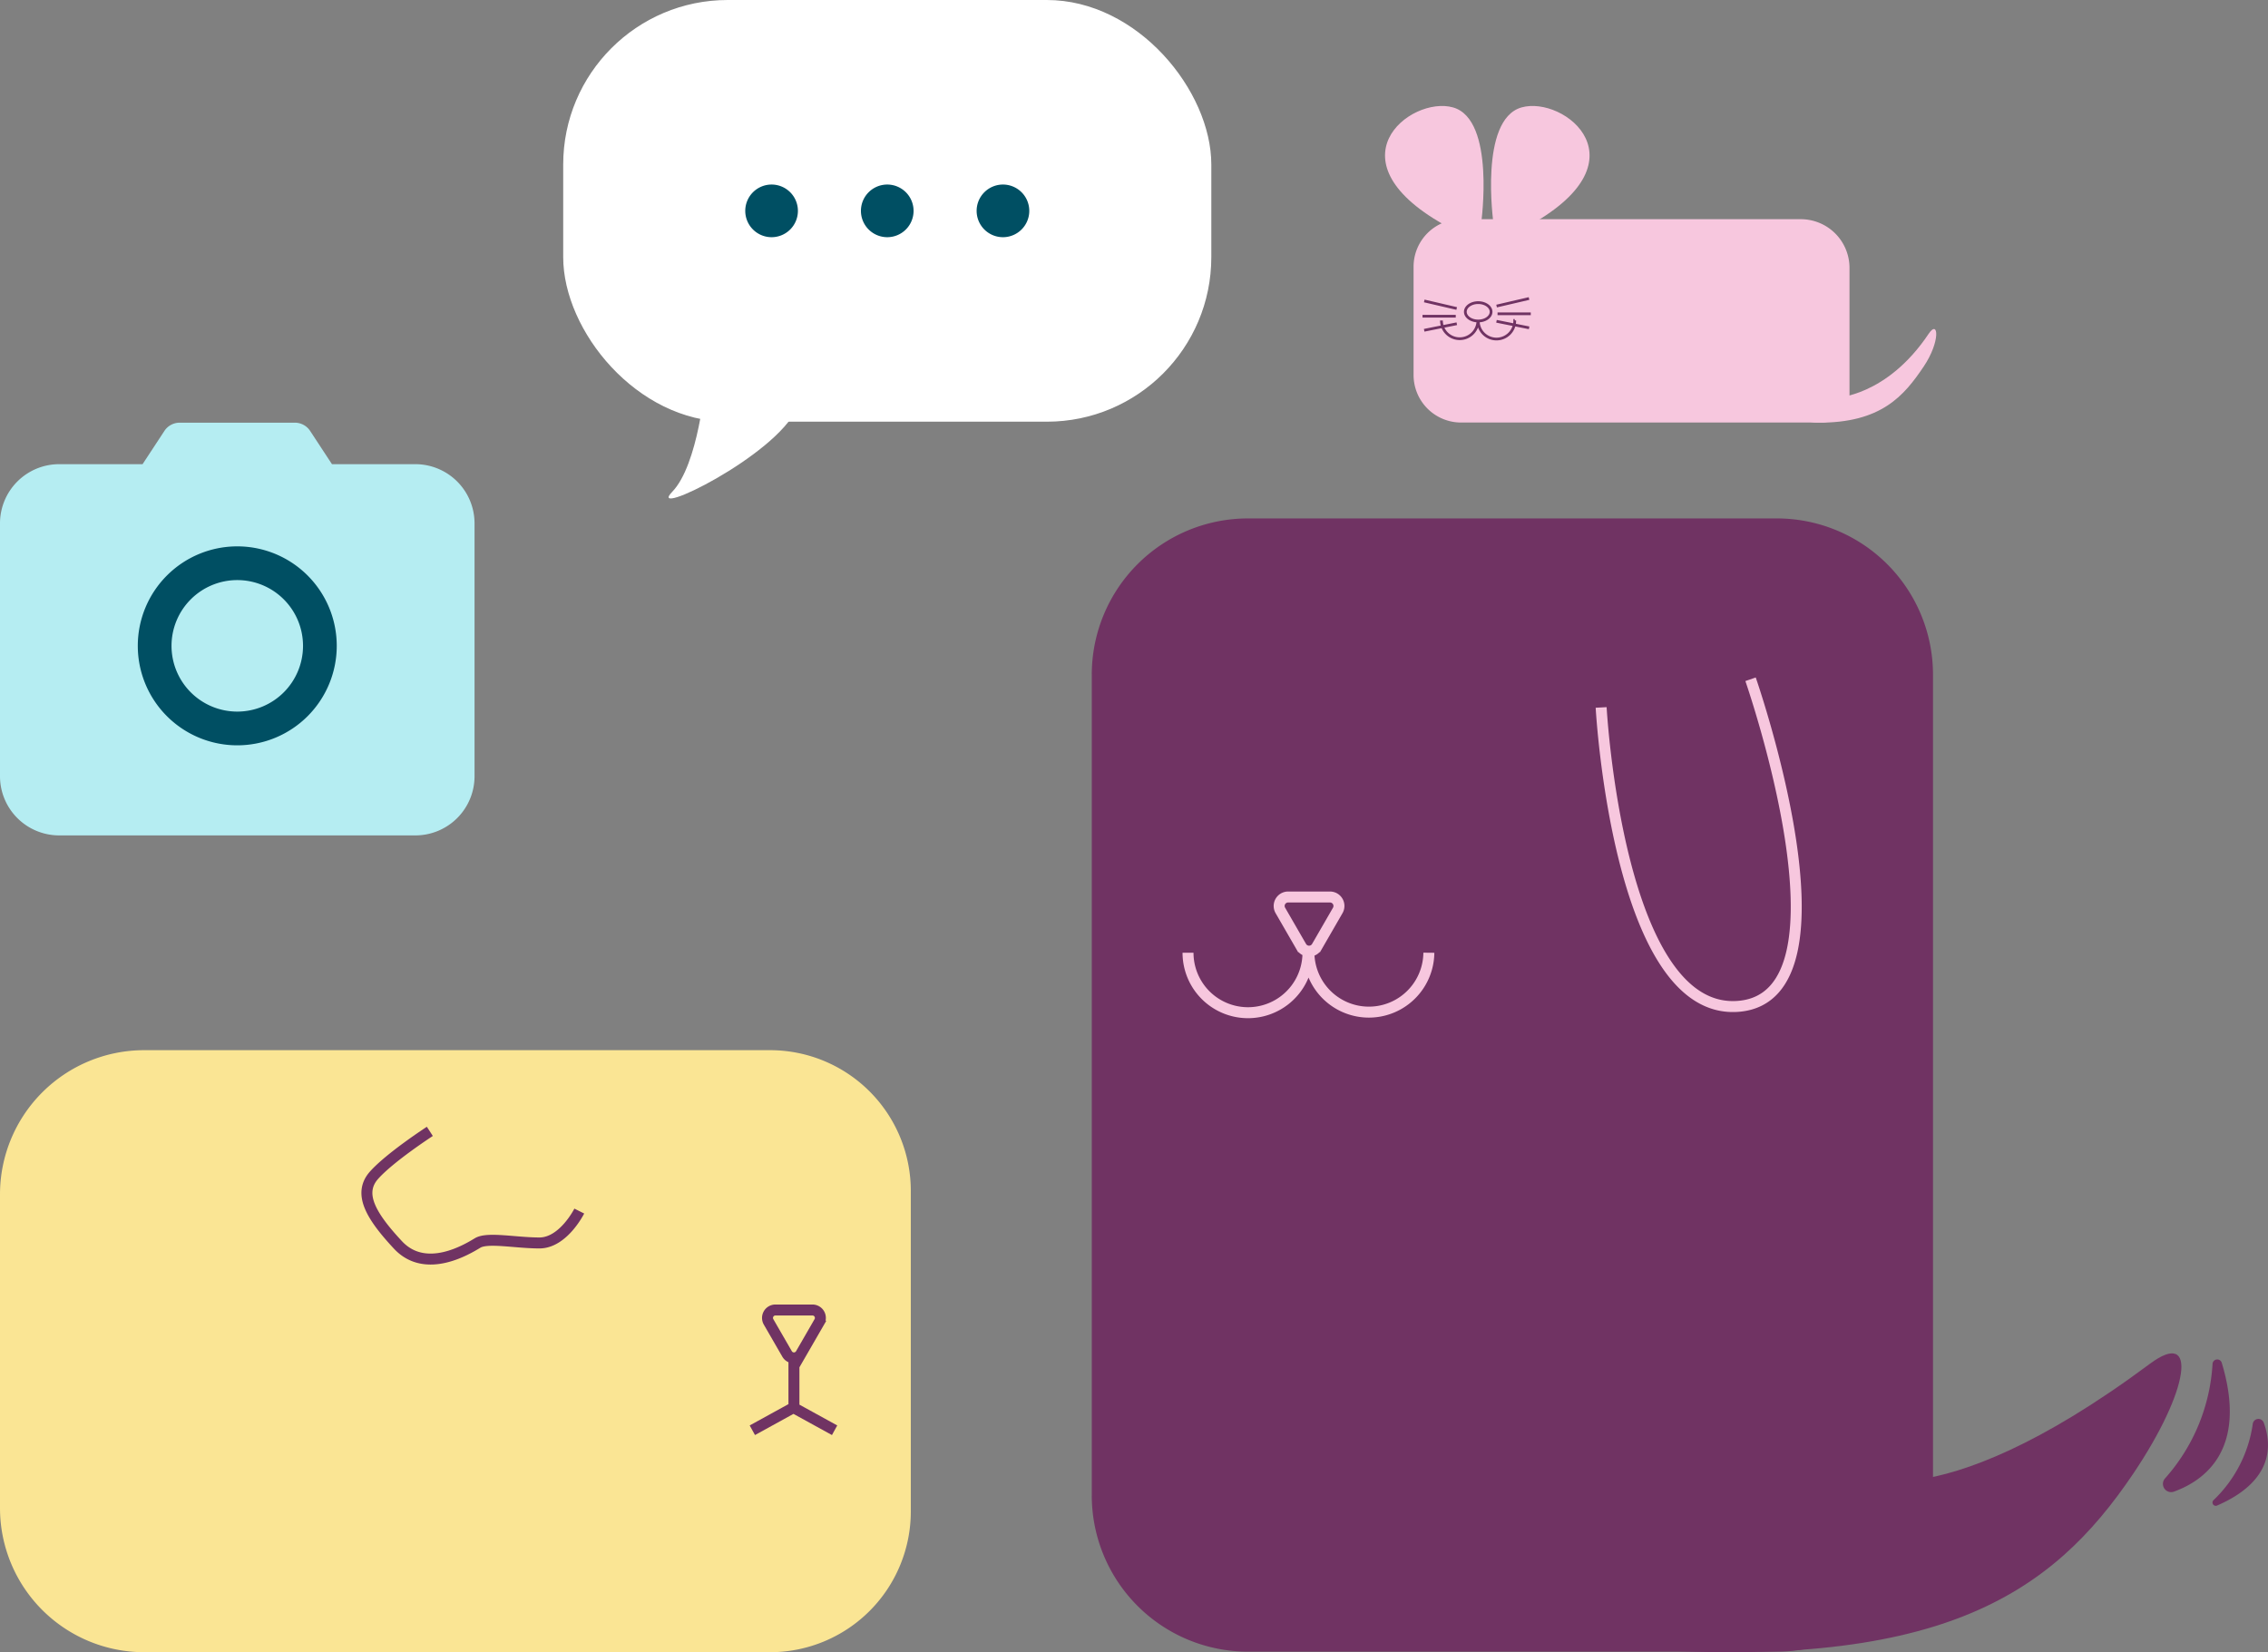
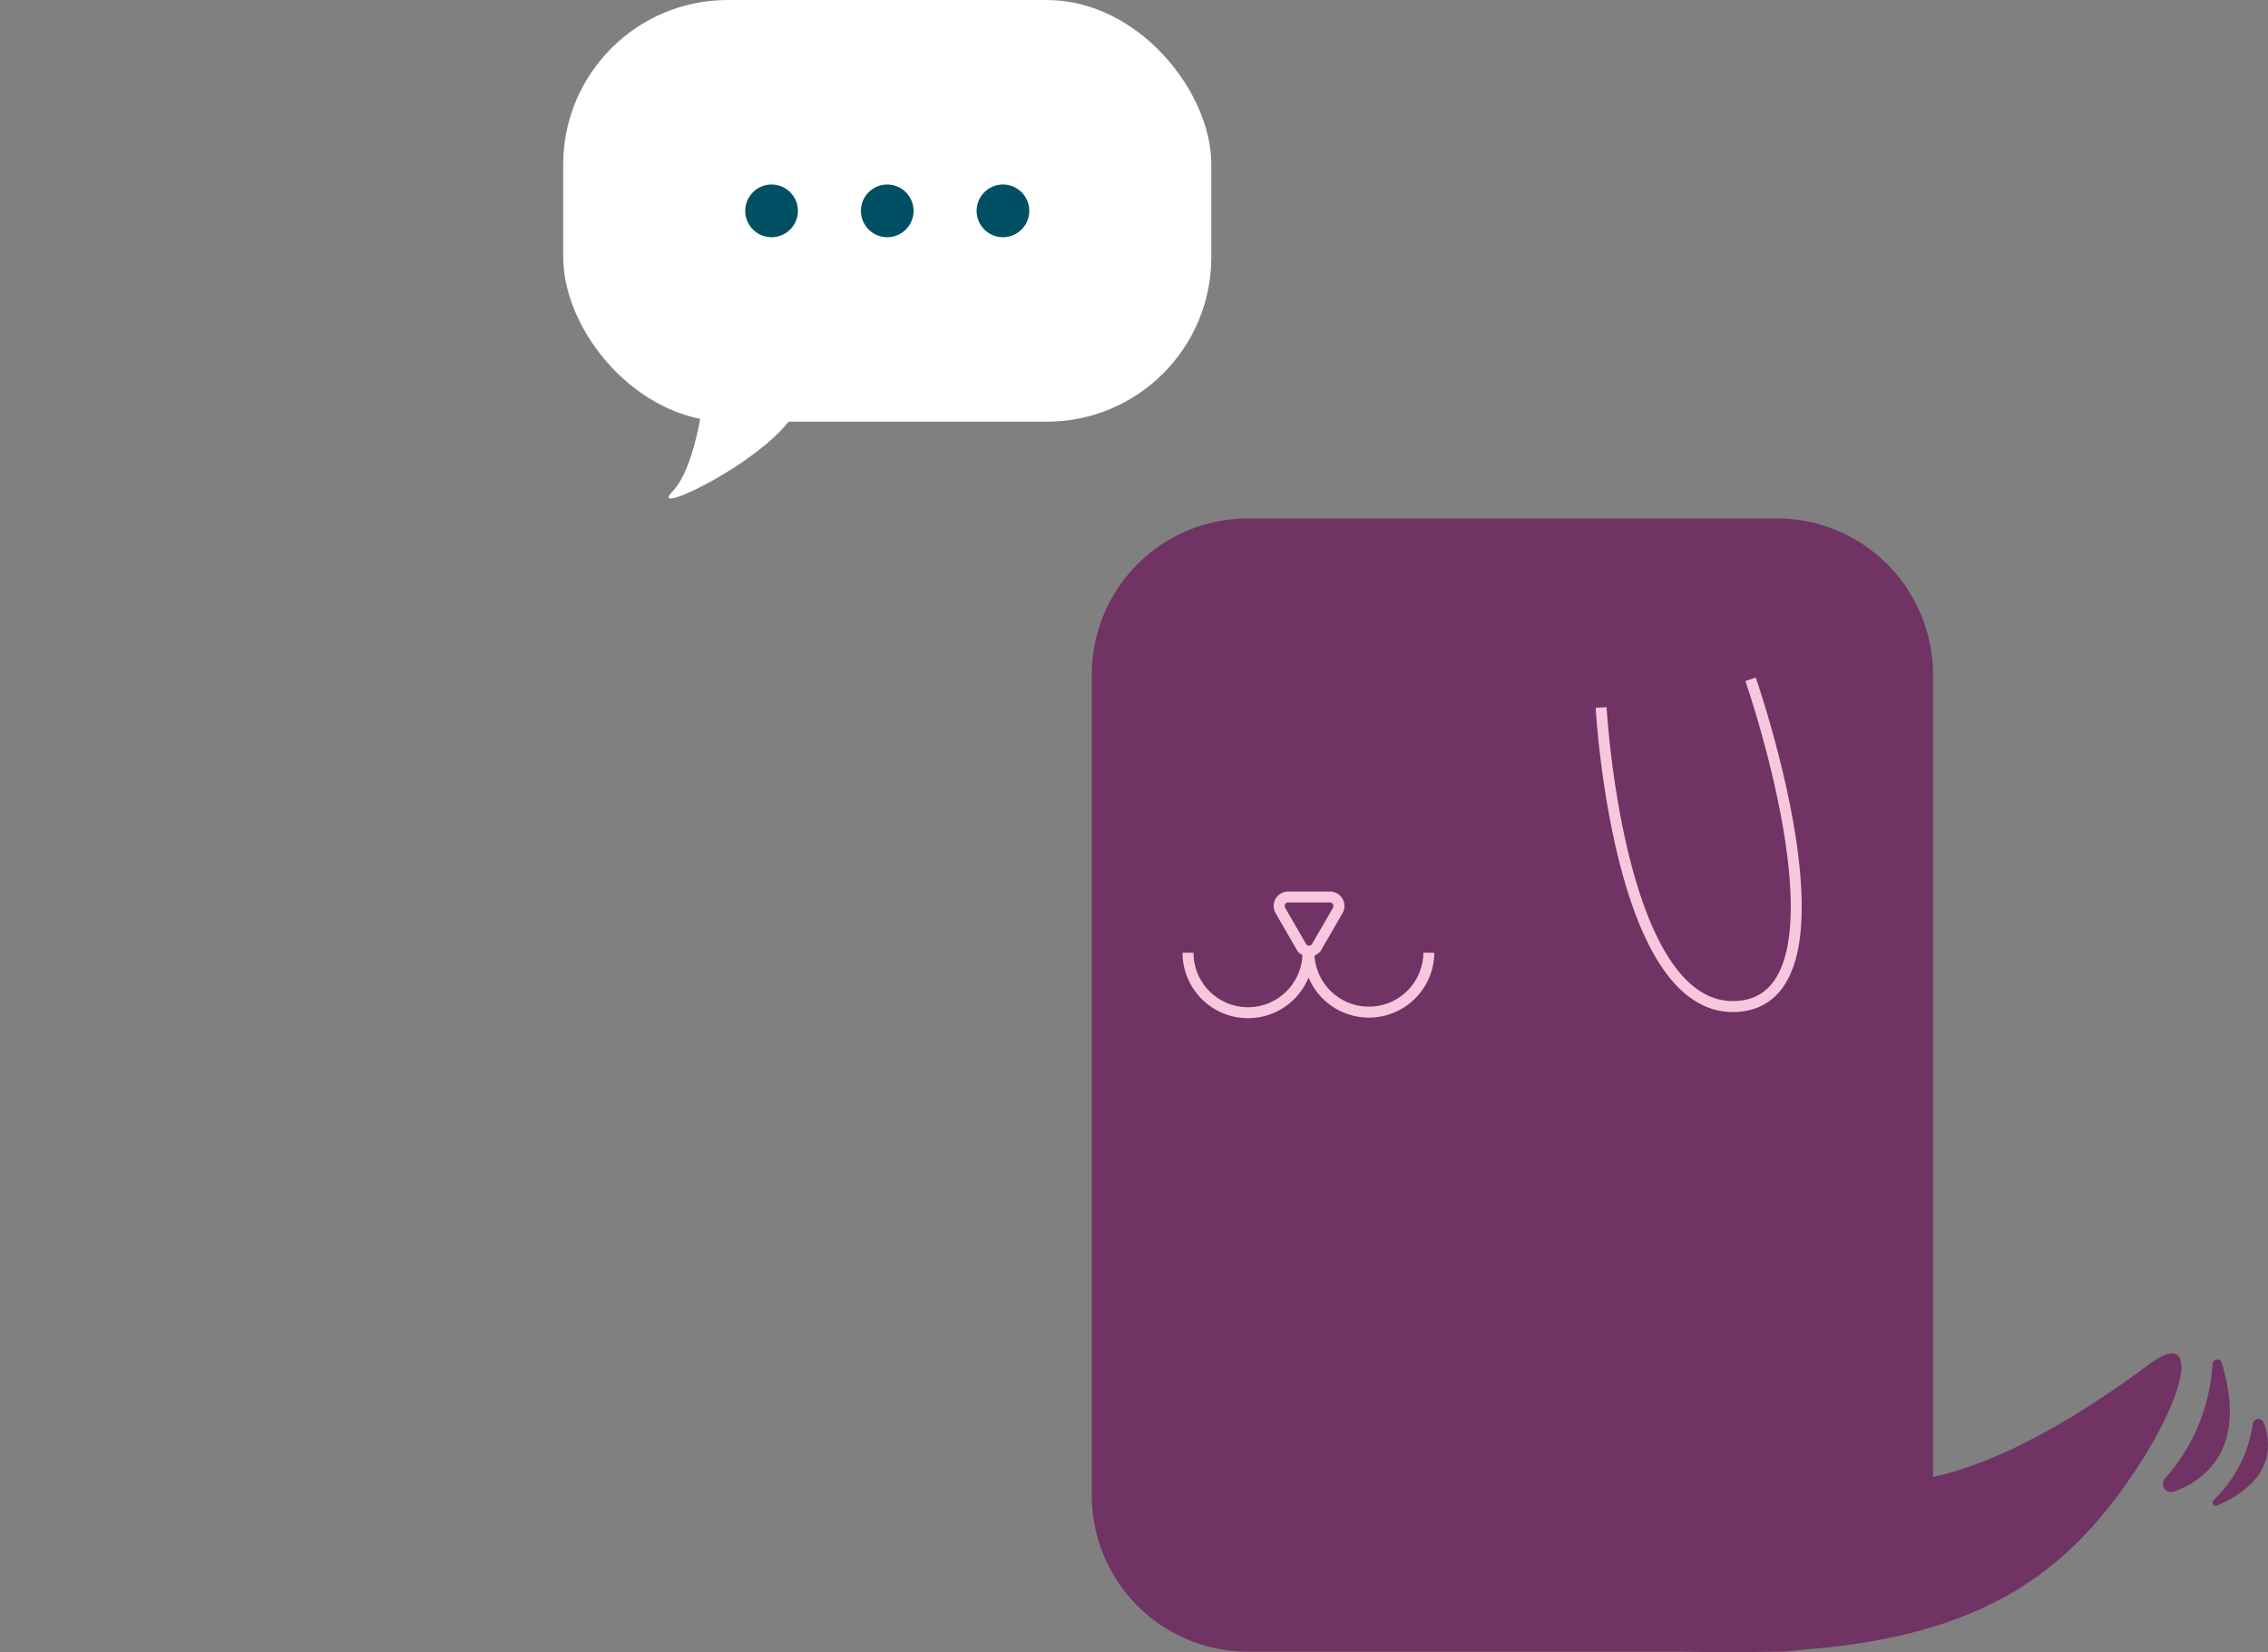
<svg xmlns="http://www.w3.org/2000/svg" width="413.577" height="301.287" viewBox="0 0 413.577 301.287">
  <rect x="0" y="0" width="413.577" height="301.287" fill="#808080" stroke="none" />
  <defs>
    <clipPath id="a">
-       <path data-name="Rectangle 65" fill="none" d="M0 0h166.09v109.783H0z" />
-     </clipPath>
+       </clipPath>
    <clipPath id="b">
-       <path data-name="Rectangle 66" fill="none" d="M0 0h100.516v57.754H0z" />
-     </clipPath>
+       </clipPath>
    <clipPath id="c">
      <path data-name="Rectangle 58" fill="none" d="M0 0h214.488v206.75H0z" />
    </clipPath>
    <clipPath id="d">
      <path data-name="Rectangle 85" fill="none" d="M0 0h118.186v90.9H0z" />
    </clipPath>
    <clipPath id="e">
-       <path data-name="Rectangle 88" fill="none" d="M0 0h86.534v75.261H0z" />
-     </clipPath>
+       </clipPath>
  </defs>
  <g data-name="Group 192">
    <g data-name="Group 187">
      <g data-name="Group 52" clip-path="url(#a)" transform="translate(0 191.504)">
        <path data-name="Path 15" d="M140.42 0H26.294A26.294 26.294 0 0 0 0 26.294v57.195a26.294 26.294 0 0 0 26.294 26.294H140.42a25.67 25.67 0 0 0 25.67-25.67V25.671A25.67 25.67 0 0 0 140.42 0" fill="#fae594" />
        <path data-name="Path 16" d="m152.192 69.307-7.5-4.125-7.5 4.125m-31.558-39.968s-2.907 5.814-7.267 5.814-9.447-1.09-11.264 0-9.447 5.814-14.534.363-7.267-9.447-4.36-12.717 10.174-7.993 10.174-7.993m66.394 41.056v10.175m1.251-10.641 3.377-5.849a1.445 1.445 0 0 0-1.252-2.167h-6.75a1.445 1.445 0 0 0-1.251 2.167l3.376 5.849a1.445 1.445 0 0 0 2.5 0Z" fill="none" stroke="#703363" stroke-miterlimit="10" stroke-width="2" />
      </g>
    </g>
    <g data-name="Group 188">
      <g data-name="Group 54" transform="translate(252.565 19.324)" clip-path="url(#b)">
        <path data-name="Path 17" d="M13.874 20.648h61.942a8.88 8.88 0 0 1 8.881 8.881v23.09a5.11 5.11 0 0 1-5.106 5.108H13.874a8.67 8.67 0 0 1-8.67-8.671V29.318a8.67 8.67 0 0 1 8.67-8.67" fill="#f7c7de" />
        <path data-name="Path 18" d="M19.338 37.535c0 .924-1.051 1.674-2.347 1.674s-2.347-.749-2.347-1.674 1.051-1.673 2.343-1.673 2.351.75 2.351 1.673Zm-2.395 1.577a3.328 3.328 0 1 1-6.656 0m13.366 0a3.329 3.329 0 1 1-6.657 0m-9.858 1.792 5.949-1.192m-5.933-4.157 5.915 1.375m-6.233 1.409h6.061m13.377 2.118-5.951-1.192m5.934-4.153-5.914 1.375m6.233 1.409h-6.061" fill="none" stroke="#703363" stroke-miterlimit="10" stroke-width=".5" />
-         <path data-name="Path 19" d="M17.53 21.356S20.192 2.5 12.417.268s-23.218 9.9-.639 21.94 5.751-.852 5.751-.852" fill="#f7c7de" />
        <path data-name="Path 20" d="M19.77 21.356S17.104 2.5 24.879.268s23.218 9.9.639 21.94-5.751-.852-5.751-.852" fill="#f7c7de" />
        <path data-name="Path 21" d="M82.173 53.218s9.289-.2 16.961-11.679c1.808-2.7 2.169 1.418-.922 6-3.537 5.246-7.692 10.327-19.387 10.211-3.522-.035-4.381-2.841-8.347-2.976-7.2-.245 11.695-1.558 11.695-1.558" fill="#f7c7de" />
      </g>
    </g>
    <g data-name="Group 189">
      <g data-name="Group 49">
        <g data-name="Group 48" clip-path="url(#c)" transform="translate(199.089 94.537)">
          <path data-name="Path 8" d="M28.488 0h96.427A28.49 28.49 0 0 1 153.4 28.488v149.674a28.49 28.49 0 0 1-28.488 28.488H28.488A28.49 28.49 0 0 1 0 178.162V28.488A28.49 28.49 0 0 1 28.488 0" fill="#703363" />
          <path data-name="Path 9" d="M120.131 29.329s20.048 57.574-2.057 59.63-25.189-54.49-25.189-54.49M39.423 79.197a10.936 10.936 0 0 1-21.872 0m43.916 0a10.936 10.936 0 0 1-21.871 0m-1.389-1.1-3.818-6.612a1.634 1.634 0 0 1 1.415-2.45h7.635a1.634 1.634 0 0 1 1.415 2.45l-3.816 6.612a1.633 1.633 0 0 1-2.829 0Z" fill="none" stroke="#f7c7de" stroke-miterlimit="10" stroke-width="2" />
          <path data-name="Path 10" d="M204.377 154.152a34.4 34.4 0 0 1-8.67 20.91 1.5 1.5 0 0 0 1.624 2.409c5.8-2.11 13.434-7.865 8.724-23.5a.859.859 0 0 0-1.677.178" fill="#703363" />
          <path data-name="Path 11" d="M204.526 179.047a23.83 23.83 0 0 0 7.186-13.937 1.036 1.036 0 0 1 2-.218c1.479 4.015 1.846 10.624-8.53 15.123a.6.6 0 0 1-.656-.967" fill="#703363" />
          <path data-name="Path 12" d="M138.115 174.028s14.534 10.1 54.865-19.892c8.739-6.5 7.261 4.745-3.085 20.087-14.917 22.12-35.507 36.329-94.452 31.628-24.046-1.917 42.672-31.823 42.672-31.823" fill="#703363" />
        </g>
      </g>
    </g>
    <g data-name="Group 190">
      <g data-name="Group 75" transform="translate(102.702)" clip-path="url(#d)">
        <path data-name="Path 50" d="M25.917 69.798s-1.252 14.947-6.052 19.9 18.805-6.487 22.738-15.222c2.726-6.053-16.682-4.676-16.682-4.676" fill="#fff" />
        <rect data-name="Rectangle 84" width="118.186" height="76.897" rx="30" fill="#fff" />
        <path data-name="Path 51" d="M37.999 43.253a4.8 4.8 0 1 0-4.8-4.8 4.8 4.8 0 0 0 4.8 4.8" fill="#004f63" />
        <path data-name="Path 52" d="M59.091 43.253a4.8 4.8 0 1 0-4.8-4.8 4.8 4.8 0 0 0 4.8 4.8" fill="#004f63" />
        <path data-name="Path 53" d="M80.19 43.253a4.8 4.8 0 1 0-4.8-4.8 4.8 4.8 0 0 0 4.8 4.8" fill="#004f63" />
      </g>
    </g>
    <g data-name="Group 191">
      <g data-name="Group 79" clip-path="url(#e)" transform="translate(0 77.078)">
        <path data-name="Path 64" d="M75.753 7.566H60.534L56.552 1.5A3.33 3.33 0 0 0 53.767 0h-21a3.33 3.33 0 0 0-2.785 1.5L26 7.566H10.78A10.8 10.8 0 0 0 0 18.349v46.132a10.793 10.793 0 0 0 10.78 10.78h64.973a10.793 10.793 0 0 0 10.781-10.78V18.349A10.8 10.8 0 0 0 75.753 7.566" fill="#b5edf2" />
-         <path data-name="Path 65" d="M43.267 55.759a15.065 15.065 0 1 0-15.065-15.065 15.066 15.066 0 0 0 15.065 15.065Z" fill="none" stroke="#004f63" stroke-miterlimit="10" stroke-width="6.15" />
      </g>
    </g>
  </g>
</svg>